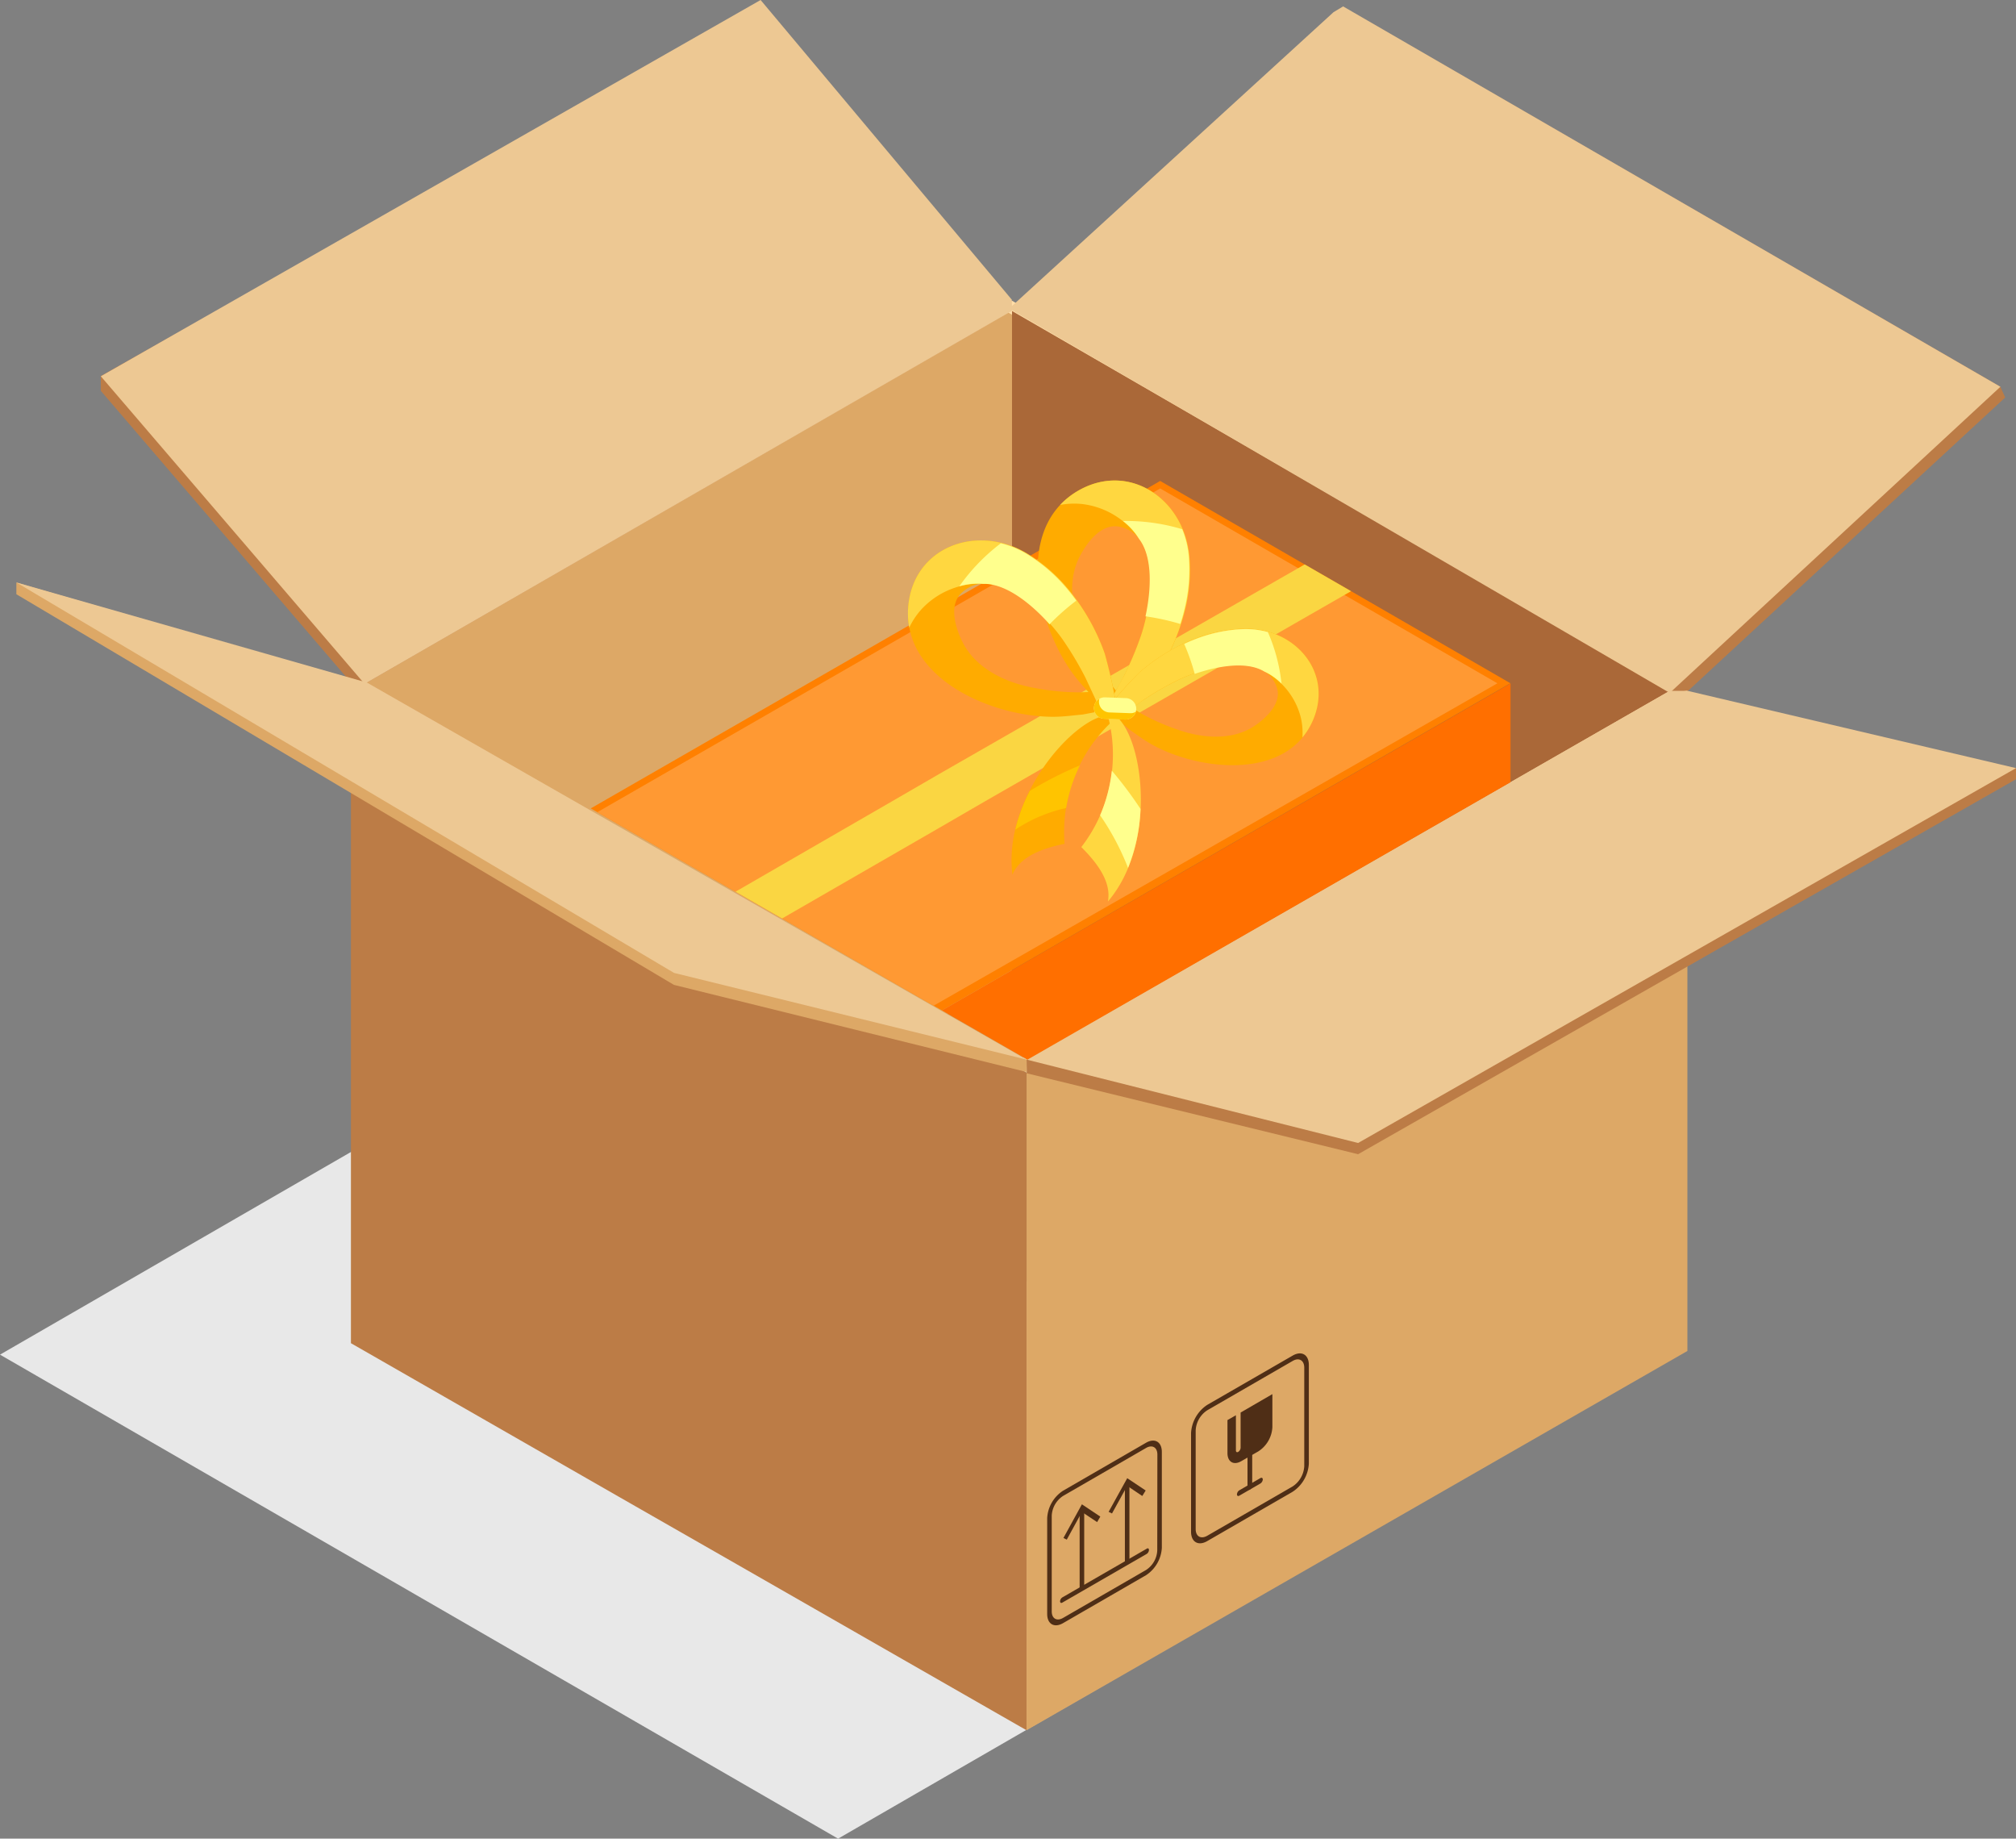
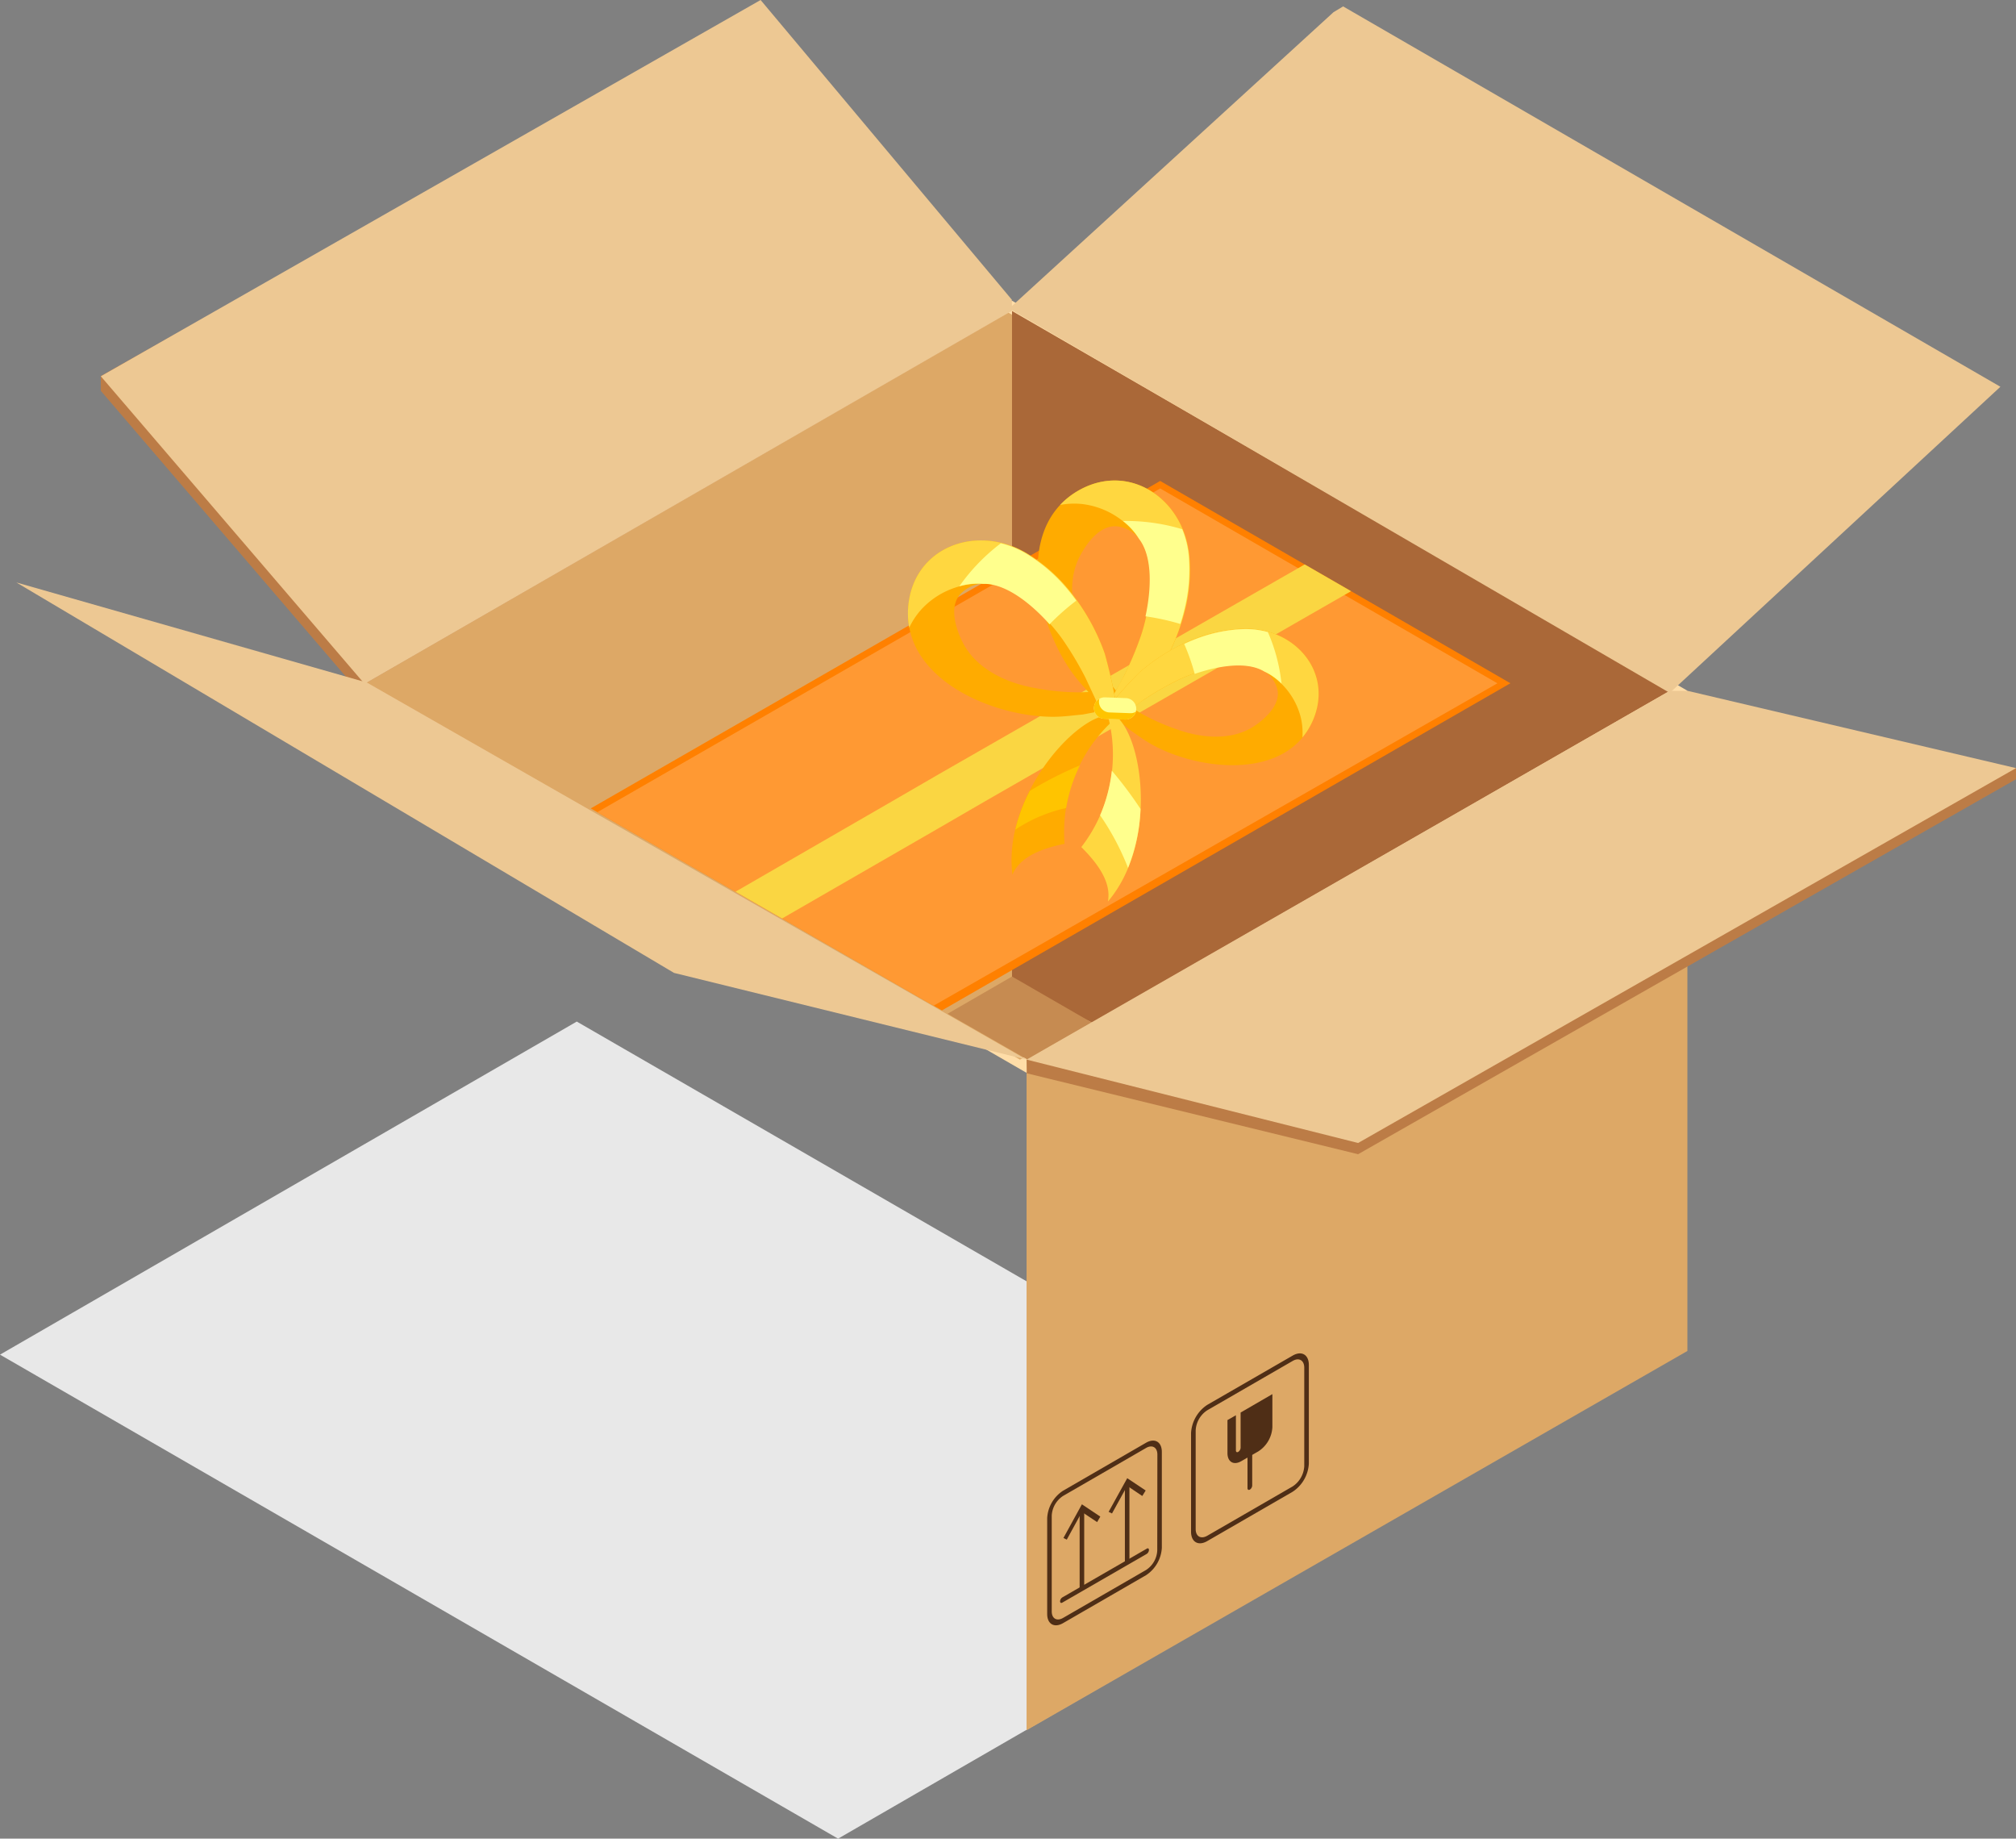
<svg xmlns="http://www.w3.org/2000/svg" width="186.44" height="170" viewBox="0 0 186.44 170">
  <rect x="0" y="0" width="186.44" height="170" fill="#808080" stroke="none" />
  <defs>
    <clipPath id="clip-path">
      <path id="Trazado_1630" data-name="Trazado 1630" d="M178.369,49.159v60.125l52.86,30.4,50.263-28.858,8.575-60.8Z" transform="translate(-178.369 -49.159)" fill="none" />
    </clipPath>
  </defs>
  <g id="ilustracion_paso_3" data-name="ilustracion paso 3" transform="translate(-151.81 -44.468)">
    <g id="Grupo_550" data-name="Grupo 550" transform="translate(151.81 44.468)">
      <g id="Grupo_498" data-name="Grupo 498" transform="translate(0 94.454)" style="mix-blend-mode: multiply;isolation: isolate">
        <g id="Grupo_497" data-name="Grupo 497">
          <path id="Trazado_1584" data-name="Trazado 1584" d="M151.81,134.764l77.506,44.751,53.342-30.8L205.15,103.968Z" transform="translate(-151.81 -103.968)" fill="#e8e8e8" />
        </g>
      </g>
      <g id="Grupo_500" data-name="Grupo 500" transform="translate(32.454 27.804)">
        <g id="Grupo_499" data-name="Grupo 499">
          <path id="Trazado_1585" data-name="Trazado 1585" d="M268.993,82.539l-10.845-6.261L233.391,61.983l-61.137,35.3,24.794,14.325,10.8,6.239,26.882,15.522,61.112-35.3.027-.016Z" transform="translate(-172.254 -61.983)" fill="#ffdda8" />
        </g>
      </g>
      <g id="Grupo_502" data-name="Grupo 502" transform="translate(33.501 28.752)">
        <g id="Grupo_501" data-name="Grupo 501">
          <path id="Trazado_1586" data-name="Trazado 1586" d="M232.4,62.58,172.913,96.942l7.439,4.267L233.739,131.8l52.051-29.822,7.434-4.269Z" transform="translate(-172.913 -62.58)" fill="#dda866" />
        </g>
      </g>
      <g id="Grupo_504" data-name="Grupo 504" transform="translate(93.592 28.755)">
        <g id="Grupo_503" data-name="Grupo 503">
          <path id="Trazado_1587" data-name="Trazado 1587" d="M210.767,62.582V124.54l7.394,3.842L271.595,97.7Z" transform="translate(-210.767 -62.582)" fill="#aa6838" />
        </g>
      </g>
      <g id="Grupo_505" data-name="Grupo 505" transform="translate(32.454 63.109)">
-         <path id="Trazado_1588" data-name="Trazado 1588" d="M234.735,120.293v60.8L207.913,165.73l-10.864-6.215-24.795-14.21V84.223l24.795,14.324,10.864,6.254Z" transform="translate(-172.254 -84.223)" fill="#bc7c46" />
-       </g>
+         </g>
      <g id="Grupo_507" data-name="Grupo 507" transform="translate(94.938 63.893)">
        <g id="Grupo_506" data-name="Grupo 506">
          <path id="Trazado_1589" data-name="Trazado 1589" d="M211.615,120.012V180.8l61.112-35.065V84.717Z" transform="translate(-211.615 -84.717)" fill="#dda866" />
        </g>
      </g>
      <g id="Grupo_508" data-name="Grupo 508" transform="translate(9.325 0.918)">
        <path id="Trazado_1590" data-name="Trazado 1590" d="M240.956,72.364,217.83,45.046,157.684,78.891v1.375l23.13,26.971,1.26.124,58.9-33.974Z" transform="translate(-157.684 -45.046)" fill="#bc7c46" />
      </g>
      <g id="Grupo_510" data-name="Grupo 510" transform="translate(9.325)">
        <g id="Grupo_509" data-name="Grupo 509">
          <path id="Trazado_1591" data-name="Trazado 1591" d="M157.684,79.257l24.39,28.444,59.877-34.5-.017-1.022L218.7,44.468Z" transform="translate(-157.684 -44.468)" fill="#edc893" />
        </g>
      </g>
      <g id="Grupo_511" data-name="Grupo 511" transform="translate(94.574 1.186)">
-         <path id="Trazado_1592" data-name="Trazado 1592" d="M241.093,45.753l-29.707,27.1L271.231,108.1l1.708-.209,29.315-27.113-.446-.985L241.984,45.215Z" transform="translate(-211.386 -45.215)" fill="#bc7c46" />
-       </g>
+         </g>
      <g id="Grupo_513" data-name="Grupo 513" transform="translate(93.328 0.592)">
        <g id="Grupo_512" data-name="Grupo 512">
          <path id="Trazado_1593" data-name="Trazado 1593" d="M271.692,108.315,302.27,80.009,241.485,44.841l-.891.537L210.6,72.78Z" transform="translate(-210.601 -44.841)" fill="#edc893" />
        </g>
      </g>
      <g id="Grupo_530" data-name="Grupo 530" transform="translate(96.844 133.198)">
        <g id="Grupo_524" data-name="Grupo 524" transform="translate(1.503 3.475)">
          <g id="Grupo_518" data-name="Grupo 518" transform="translate(0 2.415)">
            <g id="Grupo_515" data-name="Grupo 515" transform="translate(1.498 0.403)">
              <g id="Grupo_514" data-name="Grupo 514">
                <path id="Trazado_1594" data-name="Trazado 1594" d="M215.129,139.615l-.423.245v-7.28l.423-.242Z" transform="translate(-214.706 -132.338)" fill="#4f2e16" />
              </g>
            </g>
            <g id="Grupo_517" data-name="Grupo 517">
              <g id="Grupo_516" data-name="Grupo 516">
                <path id="Trazado_1595" data-name="Trazado 1595" d="M217.173,133.222l-.294.506-1.408-.934-1.4,2.556-.308-.154,1.708-3.112Z" transform="translate(-213.763 -132.084)" fill="#4f2e16" />
              </g>
            </g>
          </g>
          <g id="Grupo_523" data-name="Grupo 523" transform="translate(4.178)">
            <g id="Grupo_520" data-name="Grupo 520" transform="translate(1.505 0.405)">
              <g id="Grupo_519" data-name="Grupo 519">
                <path id="Trazado_1596" data-name="Trazado 1596" d="M217.763,138.093l-.42.247v-7.279l.42-.243Z" transform="translate(-217.343 -130.818)" fill="#4f2e16" />
              </g>
            </g>
            <g id="Grupo_522" data-name="Grupo 522">
              <g id="Grupo_521" data-name="Grupo 521">
                <path id="Trazado_1597" data-name="Trazado 1597" d="M219.822,131.7l-.315.509-1.392-.937-1.408,2.552-.313-.149,1.721-3.113Z" transform="translate(-216.394 -130.563)" fill="#4f2e16" />
              </g>
            </g>
          </g>
        </g>
        <g id="Grupo_526" data-name="Grupo 526" transform="translate(1.192 9.96)">
          <g id="Grupo_525" data-name="Grupo 525">
            <path id="Trazado_1598" data-name="Trazado 1598" d="M221.587,135.16l-7.812,4.508c-.114.068-.208.016-.208-.122a.458.458,0,0,1,.208-.359l7.812-4.508c.11-.07.2-.014.2.122A.471.471,0,0,1,221.587,135.16Z" transform="translate(-213.567 -134.649)" fill="#4f2e16" />
          </g>
        </g>
        <g id="Grupo_529" data-name="Grupo 529">
          <g id="Grupo_528" data-name="Grupo 528">
            <g id="Grupo_527" data-name="Grupo 527">
              <path id="Trazado_1599" data-name="Trazado 1599" d="M221.96,140.818l-7.674,4.432c-.813.47-1.47.089-1.47-.845v-8.86a3.231,3.231,0,0,1,1.47-2.538l7.674-4.435c.8-.462,1.459-.086,1.459.849v8.866A3.24,3.24,0,0,1,221.96,140.818Zm-7.674-7.328a2.318,2.318,0,0,0-1.049,1.813v8.86c0,.67.472.938,1.049.606l7.674-4.432a2.28,2.28,0,0,0,1.035-1.81l.011-8.861c0-.668-.473-.94-1.046-.61Z" transform="translate(-212.816 -128.375)" fill="#4f2e16" />
            </g>
          </g>
        </g>
      </g>
      <g id="Grupo_540" data-name="Grupo 540" transform="translate(110.144 125.135)">
        <g id="Grupo_533" data-name="Grupo 533">
          <g id="Grupo_532" data-name="Grupo 532">
            <g id="Grupo_531" data-name="Grupo 531">
              <path id="Trazado_1600" data-name="Trazado 1600" d="M230.592,136.089l-7.894,4.559c-.829.481-1.5.089-1.5-.867v-9.114a3.344,3.344,0,0,1,1.5-2.613l7.894-4.553c.829-.481,1.5-.092,1.5.865v9.117A3.322,3.322,0,0,1,230.592,136.089Zm-7.894-7.534a2.355,2.355,0,0,0-1.072,1.862v9.117c0,.683.473.962,1.072.622l7.894-4.559a2.4,2.4,0,0,0,1.076-1.867v-9.115c0-.681-.491-.964-1.076-.619Z" transform="translate(-221.194 -123.296)" fill="#4f2e16" />
            </g>
          </g>
        </g>
        <g id="Grupo_539" data-name="Grupo 539" transform="translate(3.372 3.765)">
          <g id="Grupo_535" data-name="Grupo 535" transform="translate(1.853 1.773)">
            <g id="Grupo_534" data-name="Grupo 534">
              <path id="Trazado_1601" data-name="Trazado 1601" d="M224.709,133.838c-.124.068-.224.014-.224-.127v-6.523a.473.473,0,0,1,.224-.375c.114-.068.211-.011.211.124v6.531A.484.484,0,0,1,224.709,133.838Z" transform="translate(-224.485 -126.785)" fill="#4f2e16" />
            </g>
          </g>
          <g id="Grupo_537" data-name="Grupo 537" transform="translate(0.878 7.735)">
            <g id="Grupo_536" data-name="Grupo 536">
-               <path id="Trazado_1602" data-name="Trazado 1602" d="M226.039,131.068l-1.951,1.127c-.116.071-.217.014-.217-.122a.479.479,0,0,1,.217-.373l1.951-1.132c.121-.067.221-.01.221.127A.491.491,0,0,1,226.039,131.068Z" transform="translate(-223.871 -130.54)" fill="#4f2e16" />
-             </g>
+               </g>
          </g>
          <g id="Grupo_538" data-name="Grupo 538">
            <path id="Trazado_1603" data-name="Trazado 1603" d="M227.472,125.668v3.051a2.834,2.834,0,0,1-1.287,2.235l-1.581.908c-.708.416-1.286.079-1.286-.743v-3.05l.781-.449v3.264c0,.133.1.194.213.124a.488.488,0,0,0,.222-.375v-3.262Z" transform="translate(-223.318 -125.668)" fill="#4f2e16" />
          </g>
        </g>
      </g>
      <g id="Grupo_542" data-name="Grupo 542" transform="translate(87.629 90.288)">
        <g id="Grupo_541" data-name="Grupo 541">
          <path id="Trazado_1604" data-name="Trazado 1604" d="M212.973,101.344l-5.962,3.446,7.393,4.237,5.964-3.416Z" transform="translate(-207.011 -101.344)" fill="#c68b51" />
        </g>
      </g>
      <g id="Grupo_543" data-name="Grupo 543" transform="translate(1.513 53.854)">
-         <path id="Trazado_1605" data-name="Trazado 1605" d="M152.763,78.393l32.3,9.472,61.128,34.645-.014,1.143-32.6-8.052L152.763,79.482Z" transform="translate(-152.763 -78.393)" fill="#dda866" />
-       </g>
+         </g>
      <g id="Grupo_545" data-name="Grupo 545" transform="translate(1.513 53.854)">
        <g id="Grupo_544" data-name="Grupo 544">
          <path id="Trazado_1606" data-name="Trazado 1606" d="M185.18,87.648l-32.417-9.255,60.821,36.1,32.6,8.017Z" transform="translate(-152.763 -78.393)" fill="#edc893" />
        </g>
      </g>
      <g id="Grupo_547" data-name="Grupo 547" transform="translate(94.938 64.865)">
        <g id="Grupo_546" data-name="Grupo 546">
          <path id="Trazado_1607" data-name="Trazado 1607" d="M271.908,85.329l-60.293,33.106.014,1.265,30.646,7.482,60.842-34.67V91.485Z" transform="translate(-211.615 -85.329)" fill="#bc7c46" />
        </g>
      </g>
      <g id="Grupo_549" data-name="Grupo 549" transform="translate(94.938 63.877)">
        <g id="Grupo_548" data-name="Grupo 548">
          <path id="Trazado_1608" data-name="Trazado 1608" d="M271.1,84.707,211.615,118.8l30.66,7.71,60.842-34.66-30.366-7.144Z" transform="translate(-211.615 -84.707)" fill="#edc893" />
        </g>
      </g>
    </g>
    <g id="Grupo_585" data-name="Grupo 585" transform="translate(193.971 51.915)">
      <g id="Grupo_584" data-name="Grupo 584" clip-path="url(#clip-path)">
        <g id="Grupo_583" data-name="Grupo 583" transform="translate(8.918 36.981)">
          <g id="Grupo_562" data-name="Grupo 562" transform="translate(0 0.041)">
            <g id="Grupo_559" data-name="Grupo 559">
              <g id="Grupo_553" data-name="Grupo 553">
                <g id="Grupo_552" data-name="Grupo 552">
                  <g id="Grupo_551" data-name="Grupo 551">
                    <path id="Trazado_1609" data-name="Trazado 1609" d="M257.854,82.672,253.565,80.2,240.2,72.481,183.987,104.8l13.366,7.715,4.3,2.478,14.754,8.518L272.565,91.2l.027-.013Z" transform="translate(-183.987 -72.481)" fill="#ff8000" />
                  </g>
                </g>
              </g>
              <g id="Grupo_555" data-name="Grupo 555" transform="translate(1.205 0.692)">
                <g id="Grupo_554" data-name="Grupo 554">
                  <path id="Trazado_1610" data-name="Trazado 1610" d="M239.756,72.917l-55.01,31.632,31.217,17.816,54.98-31.431Z" transform="translate(-184.746 -72.917)" fill="#f93" />
                </g>
              </g>
              <g id="Grupo_556" data-name="Grupo 556" transform="translate(0 32.324)">
                <path id="Trazado_1611" data-name="Trazado 1611" d="M216.409,111.554l-.036,68.1L201.556,171.2l-4.3-2.455-13.267-7.575V92.843Z" transform="translate(-183.987 -92.843)" fill="#c24100" />
              </g>
              <g id="Grupo_558" data-name="Grupo 558" transform="translate(32.381 18.722)">
                <g id="Grupo_557" data-name="Grupo 557">
-                   <path id="Trazado_1612" data-name="Trazado 1612" d="M204.423,116.584l-.038,68.108L260.62,152.55V84.275Z" transform="translate(-204.385 -84.275)" fill="#ff6f00" />
-                 </g>
+                   </g>
              </g>
            </g>
            <g id="Grupo_560" data-name="Grupo 560" transform="translate(13.267 40.111)">
              <path id="Trazado_1613" data-name="Trazado 1613" d="M196.647,100.214v68.107l-4.3-2.455V97.748Z" transform="translate(-192.345 -97.748)" fill="#f1b22f" />
            </g>
            <g id="Grupo_561" data-name="Grupo 561" transform="translate(13.243 7.722)">
              <path id="Trazado_1614" data-name="Trazado 1614" d="M252.954,79.815,219.122,99.232l-4.3,2.493-18.065,10.415-.124.074-4.3-2.479.124-.073,18.063-10.429,4.3-2.491,33.845-19.4Z" transform="translate(-192.329 -77.346)" fill="#fad642" />
            </g>
          </g>
          <g id="Grupo_582" data-name="Grupo 582" transform="translate(32.893)">
            <g id="Grupo_566" data-name="Grupo 566" transform="translate(11.996)">
              <g id="Grupo_563" data-name="Grupo 563" transform="translate(0 0.001)">
                <path id="Trazado_1615" data-name="Trazado 1615" d="M223.042,90.745A19.4,19.4,0,0,0,226,83.962a15.009,15.009,0,0,0,.284-4.534c-.51-5.347-5.681-8.785-10.39-5.961-5.945,3.569-3.561,12.823-.106,17.2.478.606,1.011,1.157,1.508,1.729l1.657,1.549.686.652A45.916,45.916,0,0,0,223.042,90.745Zm-4.183.321a21.483,21.483,0,0,1-2.121-3.543c-1.216-2.389-1.873-5.477-.629-7.967.7-1.394,2.048-3.172,3.708-2.83,4.031.84,2.916,7.44,1.981,10.133a29.858,29.858,0,0,1-1.557,3.672,12.563,12.563,0,0,1-.621,1.132c-.04.071-.083.135-.13.208Z" transform="translate(-212.264 -72.455)" fill="#ffab00" />
              </g>
              <g id="Grupo_564" data-name="Grupo 564" transform="translate(2.071)">
                <path id="Trazado_1616" data-name="Trazado 1616" d="M222.276,90.744a19.456,19.456,0,0,0,2.953-6.783,15.014,15.014,0,0,0,.287-4.534c-.51-5.345-5.681-8.783-10.393-5.961a7.381,7.381,0,0,0-1.554,1.248,7.127,7.127,0,0,1,2-.089,7.432,7.432,0,0,1,5.332,3.25c1.724,2.214.875,6.834.125,8.98a29.629,29.629,0,0,1-1.556,3.673c-.119.24-1.692,3.048-1.681,3.059l.389.362.686.651A46.111,46.111,0,0,0,222.276,90.744Z" transform="translate(-213.569 -72.455)" fill="#ffd740" />
              </g>
              <g id="Grupo_565" data-name="Grupo 565" transform="translate(7.883 3.739)">
                <path id="Trazado_1617" data-name="Trazado 1617" d="M223.31,77.993a8.588,8.588,0,0,0-.6-2.419,17.97,17.97,0,0,0-5.475-.76A5.886,5.886,0,0,1,218.7,76.44c1.333,1.71,1.122,4.851.614,7.188a21.705,21.705,0,0,1,3.221.706,18.3,18.3,0,0,0,.487-1.808A15.012,15.012,0,0,0,223.31,77.993Z" transform="translate(-217.23 -74.81)" fill="#ffff8d" />
              </g>
            </g>
            <g id="Grupo_570" data-name="Grupo 570" transform="translate(0 5.539)">
              <g id="Grupo_567" data-name="Grupo 567">
                <path id="Trazado_1618" data-name="Trazado 1618" d="M222.908,86.424a19.36,19.36,0,0,0-3.737-6.388,14.963,14.963,0,0,0-3.494-2.9c-4.618-2.74-10.445-.589-10.939,4.881-.622,6.905,8.263,10.433,13.835,10.225.773-.027,1.529-.135,2.286-.2l2.226-.424.933-.173A45.782,45.782,0,0,0,222.908,86.424Zm-2.2,3.565a21.543,21.543,0,0,1-4.115-.373c-2.642-.429-5.523-1.719-6.8-4.191-.714-1.383-1.353-3.524-.1-4.664,3.054-2.762,7.728,2.029,9.352,4.373a30.173,30.173,0,0,1,2.046,3.423c.2.381.392.768.551,1.165.033.078.057.151.092.23Z" transform="translate(-204.707 -75.944)" fill="#ffab00" />
              </g>
              <g id="Grupo_568" data-name="Grupo 568" transform="translate(0 0.001)">
                <path id="Trazado_1619" data-name="Trazado 1619" d="M222.908,86.422a19.455,19.455,0,0,0-3.737-6.385,15.03,15.03,0,0,0-3.5-2.905c-4.616-2.738-10.444-.587-10.938,4.881a7.241,7.241,0,0,0,.09,1.992,7.016,7.016,0,0,1,1.11-1.67,7.422,7.422,0,0,1,5.767-2.394c2.807-.087,6.035,3.324,7.329,5.193a30.425,30.425,0,0,1,2.048,3.423c.125.237,1.465,3.164,1.481,3.161l.521-.1.93-.175A45.638,45.638,0,0,0,222.908,86.422Z" transform="translate(-204.708 -75.945)" fill="#ffd740" />
              </g>
              <g id="Grupo_569" data-name="Grupo 569" transform="translate(4.746 0.266)">
                <path id="Trazado_1620" data-name="Trazado 1620" d="M213.844,77.05a8.441,8.441,0,0,0-2.307-.938,17.946,17.946,0,0,0-3.84,3.975,5.862,5.862,0,0,1,2.18-.225c2.165-.07,4.578,1.951,6.166,3.74a21.536,21.536,0,0,1,2.472-2.187,18.257,18.257,0,0,0-1.172-1.459A14.987,14.987,0,0,0,213.844,77.05Z" transform="translate(-207.697 -76.112)" fill="#ffff8d" />
              </g>
            </g>
            <g id="Grupo_574" data-name="Grupo 574" transform="translate(18.309 13.692)">
              <g id="Grupo_571" data-name="Grupo 571">
                <path id="Trazado_1621" data-name="Trazado 1621" d="M216.241,88.6l.651.54,1.551,1.3c.56.379,1.1.792,1.689,1.149,4.251,2.581,12.7,3.7,15.213-1.943,2-4.472-1.6-8.68-6.388-8.556a13.429,13.429,0,0,0-3.985.741,17.273,17.273,0,0,0-5.68,3.345A40.618,40.618,0,0,0,216.241,88.6Zm2.434-.165c.059-.046.116-.094.171-.137a10.752,10.752,0,0,1,.937-.671,26.522,26.522,0,0,1,3.08-1.77c2.283-1.121,8.005-2.816,9.177.662.486,1.429-.946,2.818-2.1,3.584-2.072,1.367-4.875,1.114-7.12.3a19.6,19.6,0,0,1-3.364-1.5Z" transform="translate(-216.241 -81.08)" fill="#ffab00" />
              </g>
              <g id="Grupo_572" data-name="Grupo 572" transform="translate(0.003 0.002)">
                <path id="Trazado_1622" data-name="Trazado 1622" d="M219.291,85.168a17.22,17.22,0,0,1,5.683-3.342,13.361,13.361,0,0,1,3.981-.743c4.786-.124,8.385,4.084,6.389,8.556a6.441,6.441,0,0,1-.938,1.508,6.268,6.268,0,0,0-.133-1.781A6.629,6.629,0,0,0,230.827,85c-2.151-1.287-6.147-.035-7.966.856a27.134,27.134,0,0,0-3.08,1.77c-.2.133-2.513,1.829-2.524,1.818l-.364-.3-.651-.54A40.368,40.368,0,0,1,219.291,85.168Z" transform="translate(-216.243 -81.081)" fill="#ffd740" />
              </g>
              <g id="Grupo_573" data-name="Grupo 573" transform="translate(7.237 0.045)">
                <path id="Trazado_1623" data-name="Trazado 1623" d="M226.326,81.111a7.677,7.677,0,0,1,2.21.276,16.079,16.079,0,0,1,1.26,4.761,5.353,5.353,0,0,0-1.6-1.121c-1.66-1-4.418-.473-6.426.227a20.085,20.085,0,0,0-.973-2.772,16.148,16.148,0,0,1,1.545-.629A13.551,13.551,0,0,1,226.326,81.111Z" transform="translate(-220.8 -81.109)" fill="#ffff8d" />
              </g>
            </g>
            <g id="Grupo_575" data-name="Grupo 575" transform="translate(9.573 21.718)">
              <path id="Trazado_1624" data-name="Trazado 1624" d="M219.524,86.136c-3.251.421-9.588,7.772-8.7,14.728.654-1.57,2.488-2.383,4.819-2.857a14.015,14.015,0,0,1,5.016-11.861Z" transform="translate(-210.738 -86.136)" fill="#ffab00" />
            </g>
            <g id="Grupo_576" data-name="Grupo 576" transform="translate(16.028 21.226)">
              <path id="Trazado_1625" data-name="Trazado 1625" d="M218.071,86.437c2.484,2.135,3.748,11.76-.808,17.089.316-1.67-.773-3.359-2.459-5.032a14,14,0,0,0,2.307-12.668Z" transform="translate(-214.804 -85.826)" fill="#ffd740" />
            </g>
            <g id="Grupo_577" data-name="Grupo 577" transform="translate(9.922 26.334)">
              <path id="Trazado_1626" data-name="Trazado 1626" d="M212.3,91.414a16.033,16.033,0,0,0-1.34,3.577,13.832,13.832,0,0,1,4.7-2,14.3,14.3,0,0,1,1.272-3.942A33.23,33.23,0,0,0,212.3,91.414Z" transform="translate(-210.958 -89.044)" fill="#ffc400" />
            </g>
            <g id="Grupo_578" data-name="Grupo 578" transform="translate(17.763 26.829)">
              <path id="Trazado_1627" data-name="Trazado 1627" d="M216.984,89.356A14.4,14.4,0,0,1,215.9,93.48a23.689,23.689,0,0,1,2.583,4.864,16.258,16.258,0,0,0,1.154-5.45A35.907,35.907,0,0,0,216.984,89.356Z" transform="translate(-215.897 -89.356)" fill="#ffff8d" />
            </g>
            <g id="Grupo_581" data-name="Grupo 581" transform="translate(17.2 20.047)">
              <g id="Grupo_579" data-name="Grupo 579">
                <path id="Trazado_1628" data-name="Trazado 1628" d="M219.448,86.18a.991.991,0,0,1-1.027.956l-1.926-.071a.991.991,0,0,1-.952-1.025h0a.993.993,0,0,1,1.025-.954l1.924.071a.986.986,0,0,1,.956,1.024Z" transform="translate(-215.543 -85.084)" fill="#ffff8d" />
              </g>
              <g id="Grupo_580" data-name="Grupo 580" transform="translate(0.005 0.142)">
                <path id="Trazado_1629" data-name="Trazado 1629" d="M219.4,86.376a.98.98,0,0,1-.976.71l-1.932-.07a.99.99,0,0,1-.948-1.03.939.939,0,0,1,.5-.813.719.719,0,0,0-.041.224,1,1,0,0,0,.959,1.03l1.919.07A.954.954,0,0,0,219.4,86.376Z" transform="translate(-215.546 -85.173)" fill="#ffc400" />
              </g>
            </g>
          </g>
        </g>
      </g>
    </g>
  </g>
</svg>